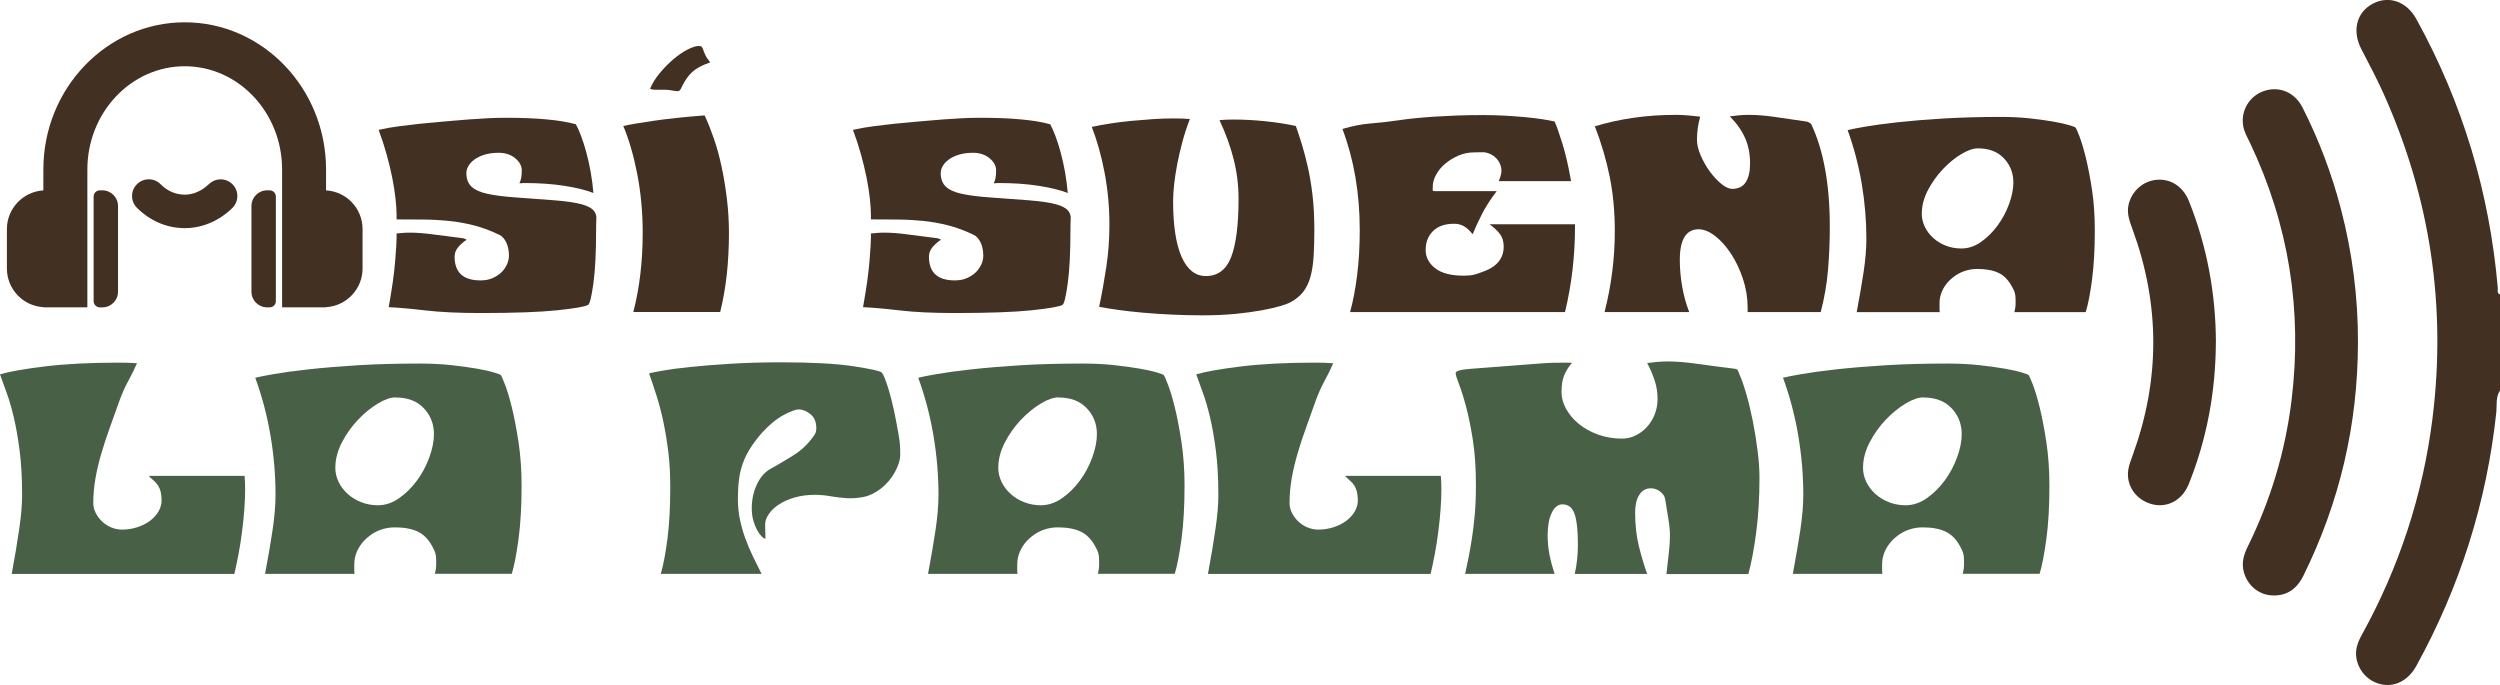
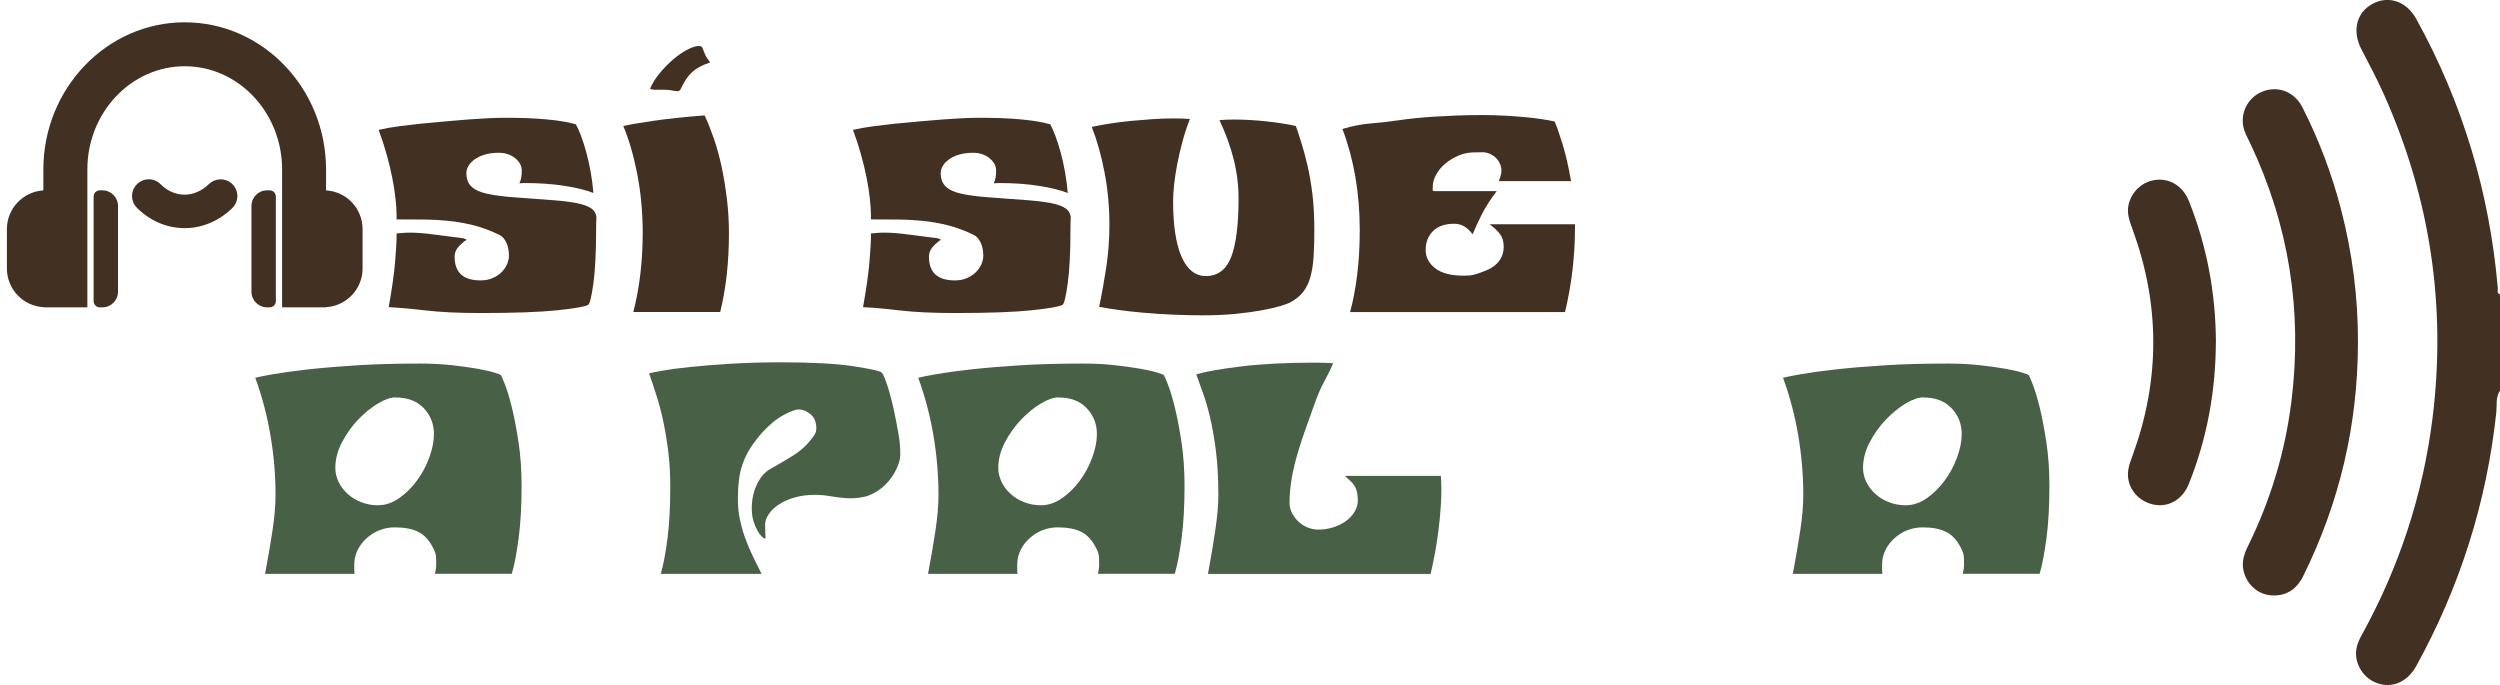
<svg xmlns="http://www.w3.org/2000/svg" id="Capa_2" data-name="Capa 2" viewBox="0 0 380 104.13">
  <defs>
    <style> .cls-1 { fill: #423022; } .cls-2 { fill: #486045; } </style>
  </defs>
  <g id="contenido">
    <g>
      <g>
        <path class="cls-1" d="M60.26,35.49c.33-.03.67-.06,1.03-.09.36-.03.7-.04,1.03-.04,1.01,0,2.19.09,3.52.27,1.34.18,2.86.37,4.55.58.12.03.21.06.27.09.06.03.15.07.27.13-.57.39-1.01.79-1.34,1.2-.33.42-.49.88-.49,1.38,0,2.41,1.31,3.61,3.93,3.61.71,0,1.34-.12,1.87-.36.54-.24.98-.54,1.34-.89.36-.36.63-.76.83-1.2.19-.45.29-.88.29-1.29,0-.77-.13-1.44-.4-2.01-.27-.56-.61-.95-1.03-1.16-1.28-.62-2.55-1.1-3.81-1.43-1.26-.33-2.54-.56-3.81-.69-1.28-.13-2.58-.21-3.9-.22-1.32-.01-2.7-.02-4.13-.02v-.62c0-.71-.05-1.55-.16-2.52-.1-.97-.27-2.01-.49-3.15-.22-1.13-.51-2.31-.85-3.55-.34-1.23-.75-2.49-1.23-3.77,1.04-.24,2.1-.42,3.17-.56,1.07-.13,2.14-.26,3.21-.38,2.77-.27,5.22-.48,7.36-.65,2.14-.16,3.99-.25,5.53-.25,2.41,0,4.51.08,6.29.25,1.78.16,3.26.41,4.42.74.24.42.5,1,.78,1.74.28.74.55,1.58.8,2.5.25.92.48,1.92.67,2.99.19,1.07.33,2.14.42,3.21-1.16-.45-2.64-.81-4.44-1.09-1.8-.28-3.81-.42-6.05-.42-.15,0-.28,0-.38.02-.1.02-.23.02-.38.02.15-.33.25-.63.29-.91.04-.28.07-.63.07-1.05,0-.68-.33-1.3-1-1.85-.67-.55-1.51-.83-2.52-.83-.8,0-1.52.1-2.14.29-.62.19-1.14.44-1.54.74-.4.3-.71.62-.91.98-.21.36-.31.71-.31,1.07,0,.89.26,1.58.78,2.07.52.49,1.33.86,2.43,1.09,1.1.24,2.5.42,4.19.54,1.7.12,3.72.27,6.07.45,1.81.15,3.17.35,4.06.6.89.25,1.49.57,1.81.94.31.37.45.79.42,1.25-.03.46-.04.97-.04,1.54,0,3.57-.14,6.35-.42,8.34-.28,1.99-.54,3.06-.78,3.21-.42.27-1.98.54-4.68.83-2.71.28-6.6.42-11.69.42-3.3,0-6.11-.13-8.41-.4-2.31-.27-4.16-.43-5.55-.49.51-2.8.83-5.12.98-6.96.15-1.84.22-3.03.22-3.57v-.67Z" />
        <path class="cls-1" d="M96.26,47.44c.95-3.66,1.43-7.67,1.43-12.05,0-3.15-.28-6.13-.83-8.95-.55-2.81-1.26-5.24-2.12-7.29.92-.21,2.44-.47,4.55-.78,2.11-.31,4.71-.59,7.81-.83.48,1.01.94,2.19,1.41,3.52.46,1.34.85,2.77,1.18,4.31s.59,3.15.8,4.86c.21,1.71.31,3.46.31,5.24,0,2.17-.11,4.26-.33,6.27s-.56,3.9-1,5.69h-13.21ZM99.43,13.63c-.12,0-.22-.01-.31-.04-.09-.03-.19-.06-.31-.09.33-.8.81-1.59,1.45-2.36.64-.77,1.32-1.47,2.05-2.1.73-.62,1.45-1.12,2.16-1.49.71-.37,1.29-.56,1.74-.56.21,0,.36.04.45.13s.16.23.22.42c.06.19.16.45.31.78.15.33.4.71.76,1.16-.68.24-1.25.48-1.7.74-.45.25-.83.53-1.14.83-.31.3-.59.63-.83,1-.24.37-.48.8-.71,1.27-.06.15-.13.28-.22.38-.09.1-.21.16-.36.16-.21,0-.49-.04-.85-.11-.36-.07-.7-.11-1.03-.11h-1.7Z" />
        <path class="cls-1" d="M132.36,35.49c.33-.03.67-.06,1.03-.09.36-.03.7-.04,1.03-.04,1.01,0,2.19.09,3.52.27,1.34.18,2.86.37,4.55.58.12.03.21.06.27.09.06.03.15.07.27.13-.57.39-1.01.79-1.34,1.2-.33.42-.49.88-.49,1.38,0,2.41,1.31,3.61,3.93,3.61.71,0,1.34-.12,1.87-.36.54-.24.98-.54,1.34-.89.36-.36.63-.76.83-1.2.19-.45.29-.88.29-1.29,0-.77-.13-1.44-.4-2.01-.27-.56-.61-.95-1.03-1.16-1.28-.62-2.55-1.1-3.81-1.43-1.26-.33-2.54-.56-3.81-.69-1.28-.13-2.58-.21-3.9-.22-1.32-.01-2.7-.02-4.13-.02v-.62c0-.71-.05-1.55-.16-2.52-.1-.97-.27-2.01-.49-3.15-.22-1.13-.51-2.31-.85-3.55-.34-1.23-.75-2.49-1.23-3.77,1.04-.24,2.1-.42,3.17-.56,1.07-.13,2.14-.26,3.21-.38,2.77-.27,5.22-.48,7.36-.65,2.14-.16,3.99-.25,5.53-.25,2.41,0,4.51.08,6.29.25,1.78.16,3.26.41,4.42.74.24.42.5,1,.78,1.74.28.74.55,1.58.8,2.5.25.92.48,1.92.67,2.99.19,1.07.33,2.14.42,3.21-1.16-.45-2.64-.81-4.44-1.09-1.8-.28-3.81-.42-6.05-.42-.15,0-.28,0-.38.02-.1.02-.23.02-.38.02.15-.33.25-.63.29-.91.04-.28.07-.63.07-1.05,0-.68-.33-1.3-1-1.85-.67-.55-1.51-.83-2.52-.83-.8,0-1.52.1-2.14.29-.62.19-1.14.44-1.54.74-.4.3-.71.62-.91.98-.21.36-.31.71-.31,1.07,0,.89.26,1.58.78,2.07.52.49,1.33.86,2.43,1.09,1.1.24,2.5.42,4.19.54,1.7.12,3.72.27,6.07.45,1.81.15,3.17.35,4.06.6.89.25,1.49.57,1.81.94.31.37.45.79.42,1.25-.03.46-.04.97-.04,1.54,0,3.57-.14,6.35-.42,8.34-.28,1.99-.54,3.06-.78,3.21-.42.27-1.98.54-4.68.83-2.71.28-6.6.42-11.69.42-3.3,0-6.11-.13-8.41-.4-2.31-.27-4.16-.43-5.55-.49.51-2.8.83-5.12.98-6.96.15-1.84.22-3.03.22-3.57v-.67Z" />
        <path class="cls-1" d="M167.07,46.64c.42-1.99.78-4.02,1.09-6.07.31-2.05.47-4.19.47-6.42,0-2.74-.25-5.38-.74-7.94-.49-2.56-1.14-4.86-1.94-6.92.83-.18,1.75-.35,2.77-.51,1.01-.16,2.07-.3,3.17-.4,1.1-.1,2.2-.19,3.3-.27,1.1-.07,2.16-.11,3.17-.11.42,0,.84,0,1.27.02.43.02.84.04,1.23.07-.45,1.16-.83,2.32-1.14,3.48s-.57,2.28-.78,3.37c-.21,1.09-.36,2.1-.47,3.06-.1.95-.16,1.8-.16,2.54,0,3.72.43,6.55,1.29,8.5.86,1.95,2.1,2.92,3.7,2.92,1.81,0,3.09-.97,3.84-2.9.74-1.93,1.12-4.89,1.12-8.88,0-2.02-.25-4.01-.74-5.96s-1.21-3.93-2.16-5.96c.33-.03.68-.05,1.05-.07.37-.01.75-.02,1.14-.02,1.55,0,3.17.09,4.89.27,1.71.18,3.22.42,4.53.71.27.77.56,1.66.87,2.65.31,1,.62,2.13.91,3.41.3,1.28.54,2.72.74,4.33.19,1.61.29,3.42.29,5.44,0,1.49-.04,2.81-.11,3.97-.07,1.16-.23,2.19-.47,3.08s-.6,1.66-1.09,2.3c-.49.64-1.15,1.18-1.99,1.63-.27.15-.77.33-1.52.56-.74.22-1.69.44-2.83.65-1.15.21-2.48.39-3.99.54-1.52.15-3.2.22-5.04.22-1.55,0-3.09-.04-4.62-.11-1.53-.07-2.98-.17-4.35-.29-1.37-.12-2.63-.26-3.77-.42-1.15-.16-2.12-.32-2.92-.47Z" />
        <path class="cls-1" d="M205.21,47.44c.45-1.61.8-3.46,1.07-5.58.27-2.11.4-4.42.4-6.91,0-5.59-.88-10.71-2.63-15.35,1.49-.45,2.96-.73,4.42-.85,1.46-.12,2.88-.28,4.28-.49.57-.09,1.29-.18,2.16-.27.88-.09,1.86-.17,2.94-.25,1.09-.07,2.27-.13,3.55-.18s2.6-.07,3.97-.07c1.13,0,2.24.03,3.32.09,1.09.06,2.1.13,3.06.22.95.09,1.82.19,2.61.31.79.12,1.43.24,1.94.36.27.57.65,1.66,1.16,3.28.51,1.62.95,3.55,1.34,5.78h-10.98c.09-.24.18-.5.27-.78.09-.28.13-.54.13-.78,0-.54-.15-1.03-.45-1.49-.3-.46-.7-.81-1.21-1.05-.45-.21-.84-.3-1.18-.29-.34.02-.77.02-1.27.02-.86,0-1.67.16-2.43.49-.76.33-1.43.74-2.01,1.23-.58.49-1.04,1.05-1.38,1.67-.34.62-.51,1.22-.51,1.78,0,.24,0,.42-.02.54-.02.12.1.18.33.18h9.41c-.95,1.25-1.7,2.42-2.25,3.5-.55,1.09-1.02,2.1-1.41,3.06-.39-.51-.8-.9-1.25-1.18-.45-.28-.97-.42-1.56-.42-1.37,0-2.43.36-3.19,1.09-.76.73-1.14,1.7-1.14,2.92,0,1.07.48,1.99,1.43,2.74.95.76,2.41,1.14,4.37,1.14.59,0,1.09-.04,1.47-.13.39-.09.85-.24,1.38-.45,2.14-.74,3.21-2.02,3.21-3.84,0-.77-.19-1.41-.56-1.9s-.9-.99-1.58-1.49h12.98v.4c0,2.2-.13,4.38-.38,6.54-.25,2.16-.63,4.29-1.14,6.4h-32.7Z" />
-         <path class="cls-1" d="M243.89,47.44c1.04-4.07,1.56-8.18,1.56-12.31,0-2.91-.25-5.64-.76-8.19s-1.26-5.12-2.27-7.74c1.84-.56,3.79-1,5.84-1.29,2.05-.3,4.19-.45,6.42-.45.68,0,1.35.03,1.99.09.64.06,1.23.12,1.76.18-.18.62-.3,1.23-.38,1.81-.07.58-.11,1.15-.11,1.72,0,.71.19,1.5.56,2.36.37.86.83,1.67,1.38,2.43.55.76,1.14,1.39,1.76,1.9.62.51,1.17.76,1.65.76.92,0,1.61-.33,2.05-1,.45-.67.67-1.63.67-2.88,0-1.43-.25-2.71-.76-3.86-.51-1.14-1.28-2.24-2.32-3.28.42-.06.87-.11,1.36-.16s1.02-.07,1.58-.07c1.13,0,2.42.1,3.88.31,1.46.21,3.08.45,4.86.71.15.03.26.07.33.13.07.06.19.12.33.18,1.9,3.99,2.86,9.21,2.86,15.66,0,2.23-.09,4.42-.27,6.56-.18,2.14-.55,4.28-1.11,6.42h-11.11v-.67c0-1.49-.24-2.94-.71-4.37-.48-1.43-1.08-2.7-1.81-3.81-.73-1.12-1.53-2.01-2.41-2.7-.88-.68-1.72-1.03-2.52-1.03-1.9,0-2.86,1.55-2.86,4.64,0,1.34.12,2.69.36,4.06.24,1.37.59,2.66,1.07,3.88h-12.89Z" />
-         <path class="cls-1" d="M282.22,47.44c.42-2.23.77-4.27,1.05-6.11.28-1.84.42-3.52.42-5.04,0-2.8-.24-5.59-.71-8.39-.48-2.8-1.19-5.5-2.14-8.12.45-.12,1.3-.29,2.57-.51,1.26-.22,2.89-.45,4.89-.67,1.99-.22,4.32-.42,6.98-.58,2.66-.16,5.6-.25,8.81-.25,1.58,0,3.05.07,4.42.22,1.37.15,2.56.31,3.57.49,1.01.18,1.82.36,2.43.54.61.18.94.31,1,.4.06.06.25.49.56,1.29.31.8.64,1.9.98,3.28.34,1.38.65,3.01.94,4.89.28,1.87.42,3.91.42,6.11,0,2.89-.14,5.39-.42,7.52-.28,2.13-.6,3.77-.96,4.93h-10.84c.12-.51.18-.9.18-1.18v-.74c0-.42-.05-.77-.13-1.05-.09-.28-.24-.6-.45-.96-.54-.98-1.22-1.67-2.05-2.05-.83-.39-1.9-.58-3.21-.58s-2.58.42-3.64,1.25c-1.06.83-1.72,1.84-1.99,3.03-.06.33-.09.62-.09.89v.94c0,.18.01.33.04.45h-12.63ZM300.64,22.55c-.71,0-1.55.29-2.52.87-.97.58-1.9,1.34-2.79,2.28-.89.94-1.65,2-2.28,3.19-.62,1.19-.94,2.39-.94,3.61,0,.68.16,1.35.47,1.99.31.64.74,1.2,1.29,1.7.55.49,1.19.88,1.92,1.16.73.28,1.51.42,2.34.42,1.04,0,2.04-.33,2.99-1,.95-.67,1.79-1.5,2.52-2.5.73-1,1.31-2.08,1.74-3.26.43-1.17.65-2.27.65-3.28,0-1.43-.48-2.65-1.43-3.66-.95-1.01-2.27-1.52-3.97-1.52Z" />
      </g>
      <g>
-         <path class="cls-2" d="M1.78,87.23c.48-2.6.87-4.89,1.15-6.88.29-1.99.43-3.7.43-5.14,0-2.53-.13-4.78-.38-6.75-.26-1.97-.56-3.69-.91-5.14-.35-1.46-.72-2.71-1.11-3.75-.38-1.04-.71-1.93-.96-2.67,1.41-.42,3.67-.82,6.78-1.2,3.11-.38,6.86-.58,11.25-.58.45,0,.92,0,1.42.02.5.02.95.04,1.37.07-.35.83-.79,1.73-1.32,2.69s-1,2.04-1.42,3.22c-.48,1.35-.95,2.67-1.42,3.97-.47,1.3-.88,2.57-1.25,3.82-.37,1.25-.67,2.5-.89,3.75-.22,1.25-.34,2.52-.34,3.8,0,.51.12,1.01.36,1.49.24.48.56.91.96,1.3.4.38.87.69,1.39.91.53.22,1.08.34,1.66.34.8,0,1.57-.12,2.31-.36.74-.24,1.38-.56,1.92-.96.54-.4.98-.87,1.3-1.42.32-.54.48-1.11.48-1.68,0-.54-.05-.99-.14-1.35-.1-.35-.22-.66-.38-.91-.16-.26-.37-.5-.62-.72-.26-.22-.53-.48-.82-.77h14.57c.03.32.06.67.07,1.06.02.38.02.74.02,1.06,0,.87-.04,1.84-.12,2.93-.08,1.09-.19,2.21-.34,3.37-.14,1.15-.32,2.29-.53,3.41-.21,1.12-.43,2.15-.65,3.08H1.78Z" />
        <path class="cls-2" d="M40.29,87.23c.45-2.4.83-4.6,1.13-6.59.3-1.99.46-3.8.46-5.43,0-3.01-.26-6.03-.77-9.04-.51-3.01-1.28-5.93-2.31-8.75.48-.13,1.4-.31,2.76-.55,1.36-.24,3.12-.48,5.26-.72,2.15-.24,4.66-.45,7.52-.63,2.87-.18,6.03-.26,9.5-.26,1.7,0,3.29.08,4.76.24,1.47.16,2.76.34,3.85.53,1.09.19,1.96.38,2.62.58.66.19,1.02.34,1.08.43.06.06.26.53.6,1.39.34.87.69,2.04,1.06,3.53.37,1.49.7,3.25,1.01,5.26.3,2.02.46,4.22.46,6.59,0,3.11-.15,5.81-.46,8.1-.31,2.29-.65,4.06-1.03,5.31h-11.68c.13-.54.19-.97.19-1.27v-.79c0-.45-.05-.83-.14-1.13-.1-.3-.26-.65-.48-1.03-.58-1.06-1.31-1.79-2.21-2.21-.9-.42-2.05-.63-3.46-.63s-2.78.45-3.92,1.35c-1.14.9-1.85,1.99-2.14,3.27-.06.35-.1.67-.1.96v1.01c0,.19.02.35.05.48h-13.61ZM60.15,60.4c-.77,0-1.68.31-2.72.94-1.04.63-2.04,1.44-3,2.45-.96,1.01-1.78,2.16-2.45,3.44-.67,1.28-1.01,2.58-1.01,3.89,0,.74.17,1.45.5,2.14.34.69.8,1.3,1.39,1.83.59.53,1.28.95,2.07,1.25.79.31,1.63.46,2.52.46,1.12,0,2.19-.36,3.22-1.08,1.03-.72,1.93-1.62,2.72-2.69.79-1.07,1.41-2.24,1.87-3.51.46-1.27.7-2.44.7-3.53,0-1.54-.51-2.85-1.54-3.94-1.03-1.09-2.45-1.63-4.28-1.63Z" />
        <path class="cls-2" d="M100.44,87.23c.38-1.31.72-3.08,1.01-5.31.29-2.23.43-4.85.43-7.86,0-1.99-.1-3.81-.31-5.48-.21-1.67-.47-3.2-.77-4.62-.3-1.41-.65-2.71-1.03-3.89-.38-1.19-.75-2.29-1.11-3.32.35-.1,1.07-.24,2.16-.43,1.09-.19,2.49-.38,4.21-.55,1.71-.18,3.72-.34,6.01-.48,2.29-.14,4.83-.22,7.62-.22,4.78,0,8.46.2,11.06.6,2.6.4,4.02.71,4.28.94.26.22.63,1.13,1.11,2.72s.98,3.85,1.49,6.8c.1.58.16,1.07.19,1.47.03.4.05.89.05,1.47,0,.8-.27,1.7-.82,2.69-.55.99-1.25,1.83-2.12,2.5-.87.67-1.74,1.1-2.62,1.27-.88.18-1.74.24-2.57.19-.83-.05-1.65-.14-2.45-.29-.8-.14-1.59-.22-2.36-.22-1.15,0-2.2.14-3.13.41-.93.27-1.72.62-2.38,1.06-.66.43-1.17.92-1.54,1.47-.37.55-.55,1.07-.55,1.59,0,.35,0,.64.02.87.02.22.02.51.02.87,0,.06,0,.14.02.24.02.1,0,.14-.07.14-.13,0-.31-.11-.53-.34-.22-.22-.45-.54-.67-.94-.22-.4-.42-.88-.58-1.44-.16-.56-.24-1.18-.24-1.85,0-1.35.26-2.57.79-3.68.53-1.11,1.21-1.88,2.04-2.33,1.19-.67,2.32-1.34,3.39-2,1.07-.66,1.98-1.45,2.72-2.38.26-.32.46-.61.63-.87.16-.26.24-.58.24-.96,0-.93-.3-1.63-.89-2.12-.59-.48-1.19-.72-1.8-.72-.45,0-1.2.28-2.26.84-1.06.56-2.15,1.45-3.27,2.67-.71.8-1.3,1.58-1.78,2.33-.48.75-.87,1.52-1.15,2.31-.29.79-.49,1.62-.6,2.5-.11.88-.17,1.85-.17,2.91,0,1.12.1,2.18.31,3.17.21.99.48,1.96.82,2.88.34.93.72,1.84,1.15,2.72.43.88.87,1.77,1.32,2.67h-15.34Z" />
        <path class="cls-2" d="M141.06,87.23c.45-2.4.83-4.6,1.13-6.59.3-1.99.46-3.8.46-5.43,0-3.01-.26-6.03-.77-9.04-.51-3.01-1.28-5.93-2.31-8.75.48-.13,1.4-.31,2.76-.55,1.36-.24,3.12-.48,5.26-.72,2.15-.24,4.66-.45,7.52-.63,2.87-.18,6.03-.26,9.5-.26,1.7,0,3.29.08,4.76.24,1.47.16,2.76.34,3.85.53,1.09.19,1.96.38,2.62.58.66.19,1.02.34,1.08.43.06.06.26.53.6,1.39.34.87.69,2.04,1.06,3.53.37,1.49.7,3.25,1.01,5.26.3,2.02.46,4.22.46,6.59,0,3.11-.15,5.81-.46,8.1-.31,2.29-.65,4.06-1.03,5.31h-11.68c.13-.54.19-.97.19-1.27v-.79c0-.45-.05-.83-.14-1.13-.1-.3-.26-.65-.48-1.03-.58-1.06-1.31-1.79-2.21-2.21-.9-.42-2.05-.63-3.46-.63s-2.78.45-3.92,1.35c-1.14.9-1.85,1.99-2.14,3.27-.06.35-.1.67-.1.96v1.01c0,.19.02.35.05.48h-13.61ZM160.92,60.4c-.77,0-1.68.31-2.72.94-1.04.63-2.04,1.44-3,2.45-.96,1.01-1.78,2.16-2.45,3.44-.67,1.28-1.01,2.58-1.01,3.89,0,.74.17,1.45.5,2.14.34.69.8,1.3,1.39,1.83.59.53,1.28.95,2.07,1.25.79.31,1.63.46,2.52.46,1.12,0,2.19-.36,3.22-1.08,1.03-.72,1.93-1.62,2.72-2.69.79-1.07,1.41-2.24,1.87-3.51.46-1.27.7-2.44.7-3.53,0-1.54-.51-2.85-1.54-3.94-1.03-1.09-2.45-1.63-4.28-1.63Z" />
        <path class="cls-2" d="M183.61,87.23c.48-2.6.87-4.89,1.15-6.88.29-1.99.43-3.7.43-5.14,0-2.53-.13-4.78-.38-6.75-.26-1.97-.56-3.69-.91-5.14-.35-1.46-.72-2.71-1.11-3.75-.38-1.04-.71-1.93-.96-2.67,1.41-.42,3.67-.82,6.78-1.2,3.11-.38,6.86-.58,11.25-.58.45,0,.92,0,1.42.02.5.02.95.04,1.37.07-.35.83-.79,1.73-1.32,2.69-.53.96-1,2.04-1.42,3.22-.48,1.35-.95,2.67-1.42,3.97-.47,1.3-.88,2.57-1.25,3.82-.37,1.25-.67,2.5-.89,3.75-.22,1.25-.34,2.52-.34,3.8,0,.51.12,1.01.36,1.49.24.48.56.91.96,1.3.4.38.87.69,1.39.91.53.22,1.08.34,1.66.34.8,0,1.57-.12,2.31-.36.74-.24,1.38-.56,1.92-.96.54-.4.98-.87,1.3-1.42.32-.54.48-1.11.48-1.68,0-.54-.05-.99-.14-1.35-.1-.35-.22-.66-.38-.91-.16-.26-.37-.5-.62-.72-.26-.22-.53-.48-.82-.77h14.57c.03.32.06.67.07,1.06.02.38.02.74.02,1.06,0,.87-.04,1.84-.12,2.93-.08,1.09-.19,2.21-.34,3.37-.14,1.15-.32,2.29-.53,3.41-.21,1.12-.43,2.15-.65,3.08h-33.85Z" />
-         <path class="cls-2" d="M236.31,87.23h-13.61c.13-.61.28-1.34.46-2.19.18-.85.35-1.83.53-2.93s.33-2.36.46-3.75c.13-1.39.19-2.94.19-4.64,0-2.6-.16-4.9-.48-6.92-.32-2.02-.67-3.73-1.06-5.14-.38-1.41-.74-2.52-1.06-3.34-.32-.82-.48-1.35-.48-1.61,0-.32.76-.54,2.28-.65,1.52-.11,3.76-.28,6.71-.51.8-.06,1.52-.12,2.16-.17.64-.05,1.27-.1,1.87-.14.61-.05,1.23-.08,1.87-.1.64-.02,1.36-.02,2.16-.02.26,0,.46.02.62.05-.55.64-.95,1.29-1.2,1.95-.26.66-.38,1.48-.38,2.48,0,.83.22,1.67.67,2.5.45.83,1.07,1.59,1.87,2.26.8.67,1.77,1.23,2.91,1.66,1.14.43,2.4.65,3.77.65.7,0,1.39-.16,2.04-.48.66-.32,1.23-.75,1.73-1.3.5-.54.89-1.19,1.18-1.92.29-.74.43-1.52.43-2.36,0-.93-.14-1.84-.43-2.74-.29-.9-.67-1.79-1.15-2.69.48-.06.99-.12,1.54-.17.54-.05,1.06-.07,1.54-.07,1.31,0,2.82.12,4.52.36s3.61.49,5.72.75c.26.03.42.13.48.29.06.16.13.32.19.48.35.77.71,1.8,1.08,3.08.37,1.28.7,2.66.99,4.13.29,1.47.53,2.96.72,4.45.19,1.49.29,2.86.29,4.11,0,3.11-.17,5.92-.51,8.44-.34,2.52-.73,4.59-1.18,6.23h-12.45c.13-1.15.25-2.23.36-3.22.11-.99.17-1.86.17-2.6s-.08-1.63-.24-2.57c-.16-.95-.32-1.93-.48-2.96-.06-.45-.31-.84-.75-1.18-.43-.34-.91-.51-1.42-.51-.77,0-1.36.34-1.78,1.01-.42.67-.62,1.57-.62,2.69,0,1.89.19,3.61.58,5.14.38,1.54.8,2.93,1.25,4.18h-11.01c.16-.7.28-1.43.36-2.19.08-.75.12-1.51.12-2.28,0-2.12-.17-3.66-.5-4.64-.34-.98-.95-1.47-1.85-1.47-.67,0-1.22.43-1.63,1.3-.42.87-.62,2.02-.62,3.46,0,.99.1,1.97.29,2.93s.45,1.92.77,2.88Z" />
        <path class="cls-2" d="M272.51,87.23c.45-2.4.82-4.6,1.13-6.59.3-1.99.46-3.8.46-5.43,0-3.01-.26-6.03-.77-9.04-.51-3.01-1.28-5.93-2.31-8.75.48-.13,1.4-.31,2.76-.55s3.12-.48,5.26-.72,4.66-.45,7.53-.63c2.87-.18,6.03-.26,9.5-.26,1.7,0,3.29.08,4.76.24,1.47.16,2.76.34,3.85.53s1.96.38,2.62.58,1.02.34,1.08.43c.06.06.26.53.6,1.39.34.87.69,2.04,1.06,3.53.37,1.49.7,3.25,1.01,5.26.3,2.02.46,4.22.46,6.59,0,3.11-.15,5.81-.46,8.1-.31,2.29-.65,4.06-1.03,5.31h-11.68c.13-.54.19-.97.19-1.27v-.79c0-.45-.05-.83-.14-1.13-.1-.3-.26-.65-.48-1.03-.58-1.06-1.31-1.79-2.21-2.21-.9-.42-2.05-.63-3.46-.63s-2.78.45-3.92,1.35c-1.14.9-1.85,1.99-2.14,3.27-.06.35-.1.67-.1.96v1.01c0,.19.02.35.05.48h-13.61ZM292.37,60.4c-.77,0-1.67.31-2.72.94-1.04.63-2.04,1.44-3.01,2.45-.96,1.01-1.78,2.16-2.45,3.44-.67,1.28-1.01,2.58-1.01,3.89,0,.74.17,1.45.5,2.14.34.69.8,1.3,1.39,1.83s1.28.95,2.07,1.25c.79.31,1.63.46,2.52.46,1.12,0,2.2-.36,3.22-1.08,1.03-.72,1.93-1.62,2.72-2.69.79-1.07,1.41-2.24,1.88-3.51.46-1.27.7-2.44.7-3.53,0-1.54-.51-2.85-1.54-3.94-1.03-1.09-2.45-1.63-4.28-1.63Z" />
      </g>
      <g>
        <path class="cls-1" d="M380,59.36c-.68,1.02-.45,2.21-.56,3.31-1.46,13.67-5.53,26.51-12.16,38.55-1.15,2.09-3.04,3.15-5.03,2.85-2.05-.31-3.65-1.86-4.06-3.93-.26-1.32.17-2.49.8-3.63,5.68-10.28,9.29-21.27,10.75-32.91,2.13-17.07-.35-33.5-7.37-49.22-1.05-2.36-2.27-4.64-3.46-6.94-1.41-2.74-.73-5.53,1.7-6.85,2.46-1.33,5.18-.4,6.67,2.3,7.05,12.76,11.13,26.41,12.39,40.92.03.32-.2.77.33.93v14.61Z" />
        <path class="cls-1" d="M358.41,52.08c-.02,12.46-2.78,24.27-8.3,35.44-1.07,2.17-2.75,3.15-4.94,2.97-1.91-.16-3.53-1.53-4.09-3.47-.41-1.41-.04-2.7.59-3.97,3.46-7.02,5.69-14.4,6.64-22.17,1.68-13.67-.4-26.72-6.31-39.17-.41-.85-.9-1.68-1.05-2.64-.35-2.3.98-4.49,3.18-5.24,2.3-.79,4.68.19,5.85,2.51,2.49,4.9,4.43,10.03,5.82,15.35,1.75,6.68,2.63,13.47,2.61,20.38Z" />
        <path class="cls-1" d="M336.81,52.06c-.03,7.43-1.35,14.61-4.11,21.5-.99,2.46-3.21,3.67-5.55,3.09-2.42-.61-4-2.79-3.66-5.19.11-.77.41-1.53.68-2.27,4.17-11.43,4.17-22.85,0-34.27-.45-1.24-.95-2.47-.62-3.85.5-2.04,2.18-3.54,4.23-3.74,2.14-.21,4.05,1.02,4.93,3.22,2.76,6.9,4.08,14.08,4.11,21.51Z" />
      </g>
      <g>
        <path class="cls-1" d="M49.56,28.95v-3.18c0-12.34-9.64-22.38-21.48-22.38S6.59,13.43,6.59,25.76v3.18c-3.09.19-5.54,2.75-5.54,5.88v5.99c0,3.14,2.45,5.7,5.54,5.88v.02h6.69v-20.95c0-8.65,6.64-15.69,14.8-15.69s14.8,7.04,14.8,15.69v20.95h6.69v-.02c3.09-.19,5.54-2.75,5.54-5.88v-5.99c0-3.14-2.45-5.7-5.54-5.88Z" />
        <path class="cls-1" d="M31.7,28.02c-.27.28-1.75,1.69-3.93,1.56-1.75-.1-2.91-1.12-3.33-1.55-.97-1.01-2.58-1.04-3.59-.06-1.01.97-1.04,2.58-.06,3.59.83.86,3.15,2.89,6.69,3.1.2.01.39.02.59.02,3.95,0,6.56-2.36,7.29-3.11.98-1.01.95-2.62-.05-3.59-1.01-.98-2.62-.95-3.59.05Z" />
        <path class="cls-1" d="M40.98,28.93h-.38c-1.32,0-2.38,1.07-2.38,2.38v13.03c0,1.32,1.07,2.38,2.38,2.38h.38c.52,0,.95-.42.95-.95v-15.89c0-.52-.42-.95-.95-.95Z" />
        <path class="cls-1" d="M15.56,28.93h-.38c-.52,0-.95.42-.95.95v15.89c0,.52.42.95.95.95h.38c1.32,0,2.38-1.07,2.38-2.38v-13.03c0-1.32-1.07-2.38-2.38-2.38Z" />
      </g>
    </g>
  </g>
</svg>